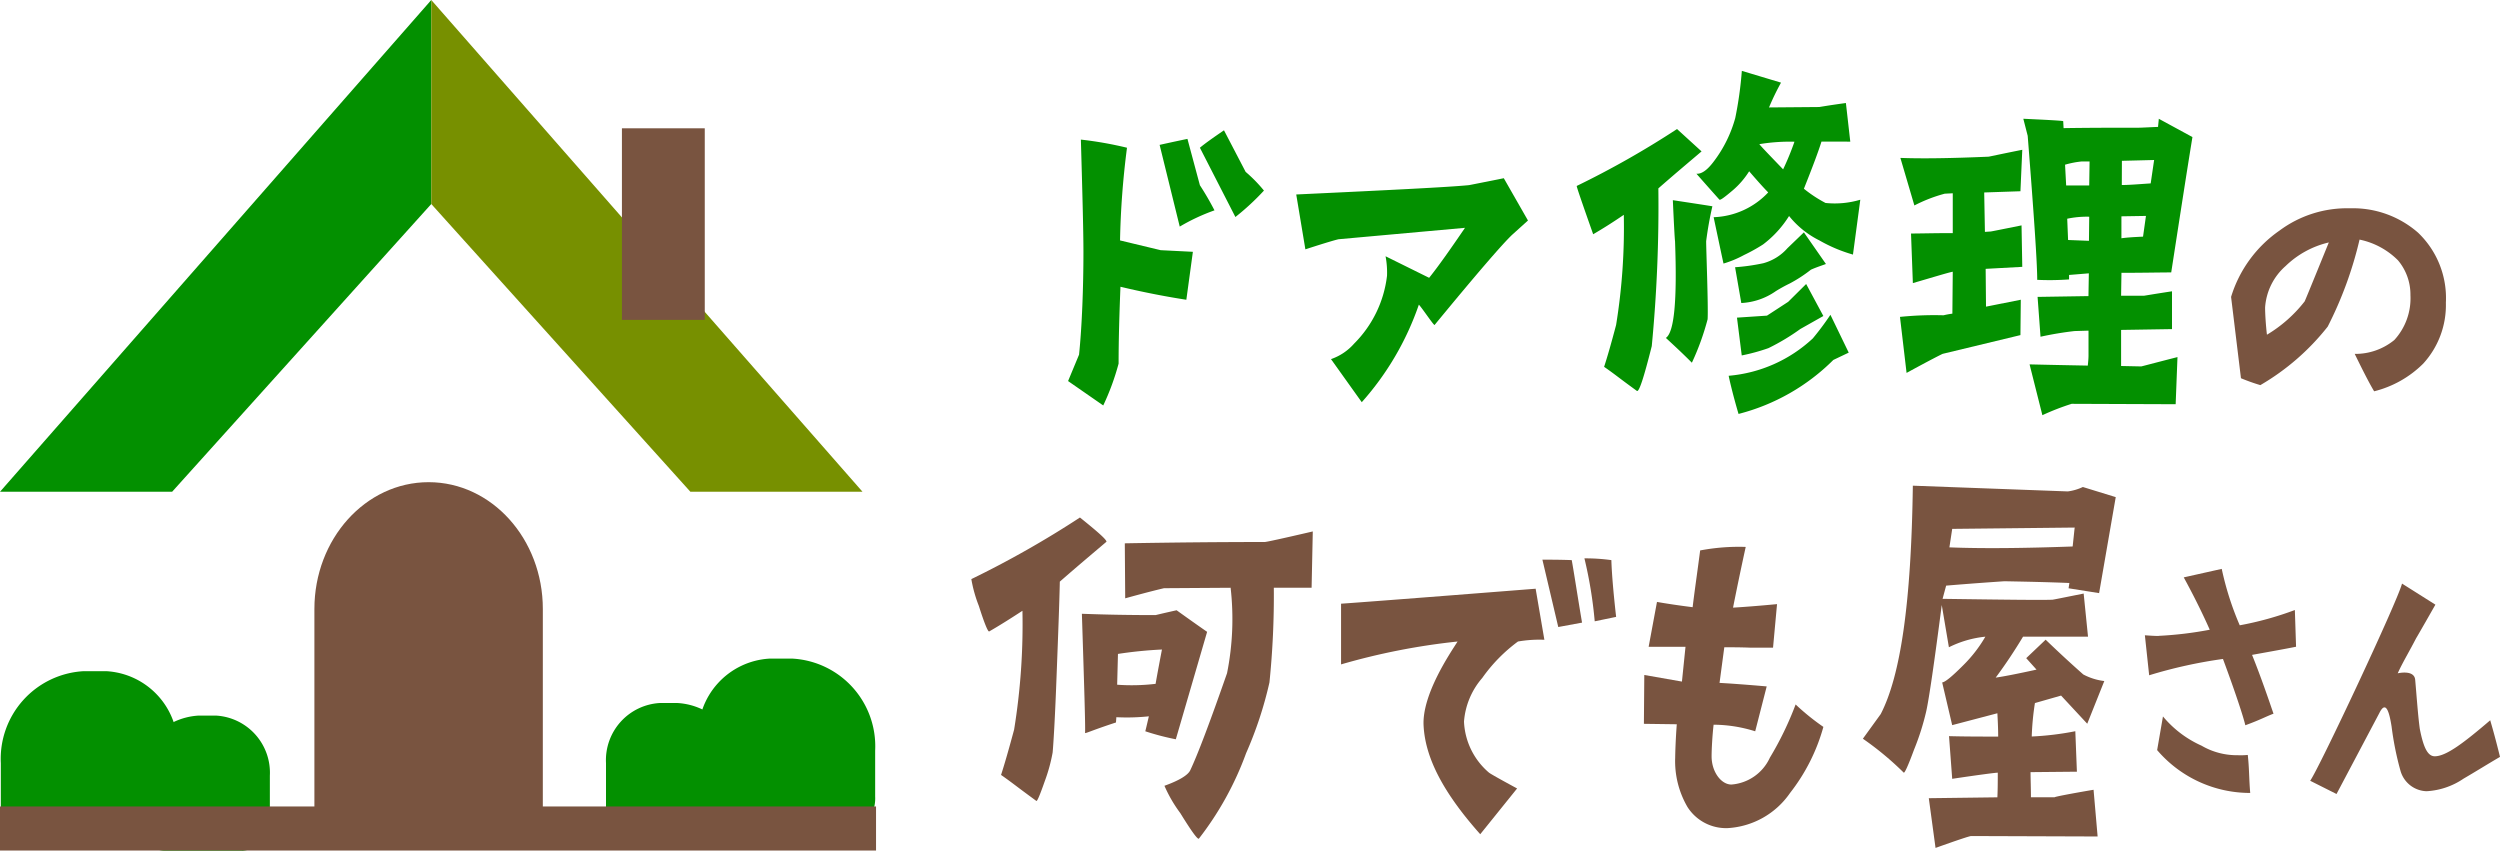
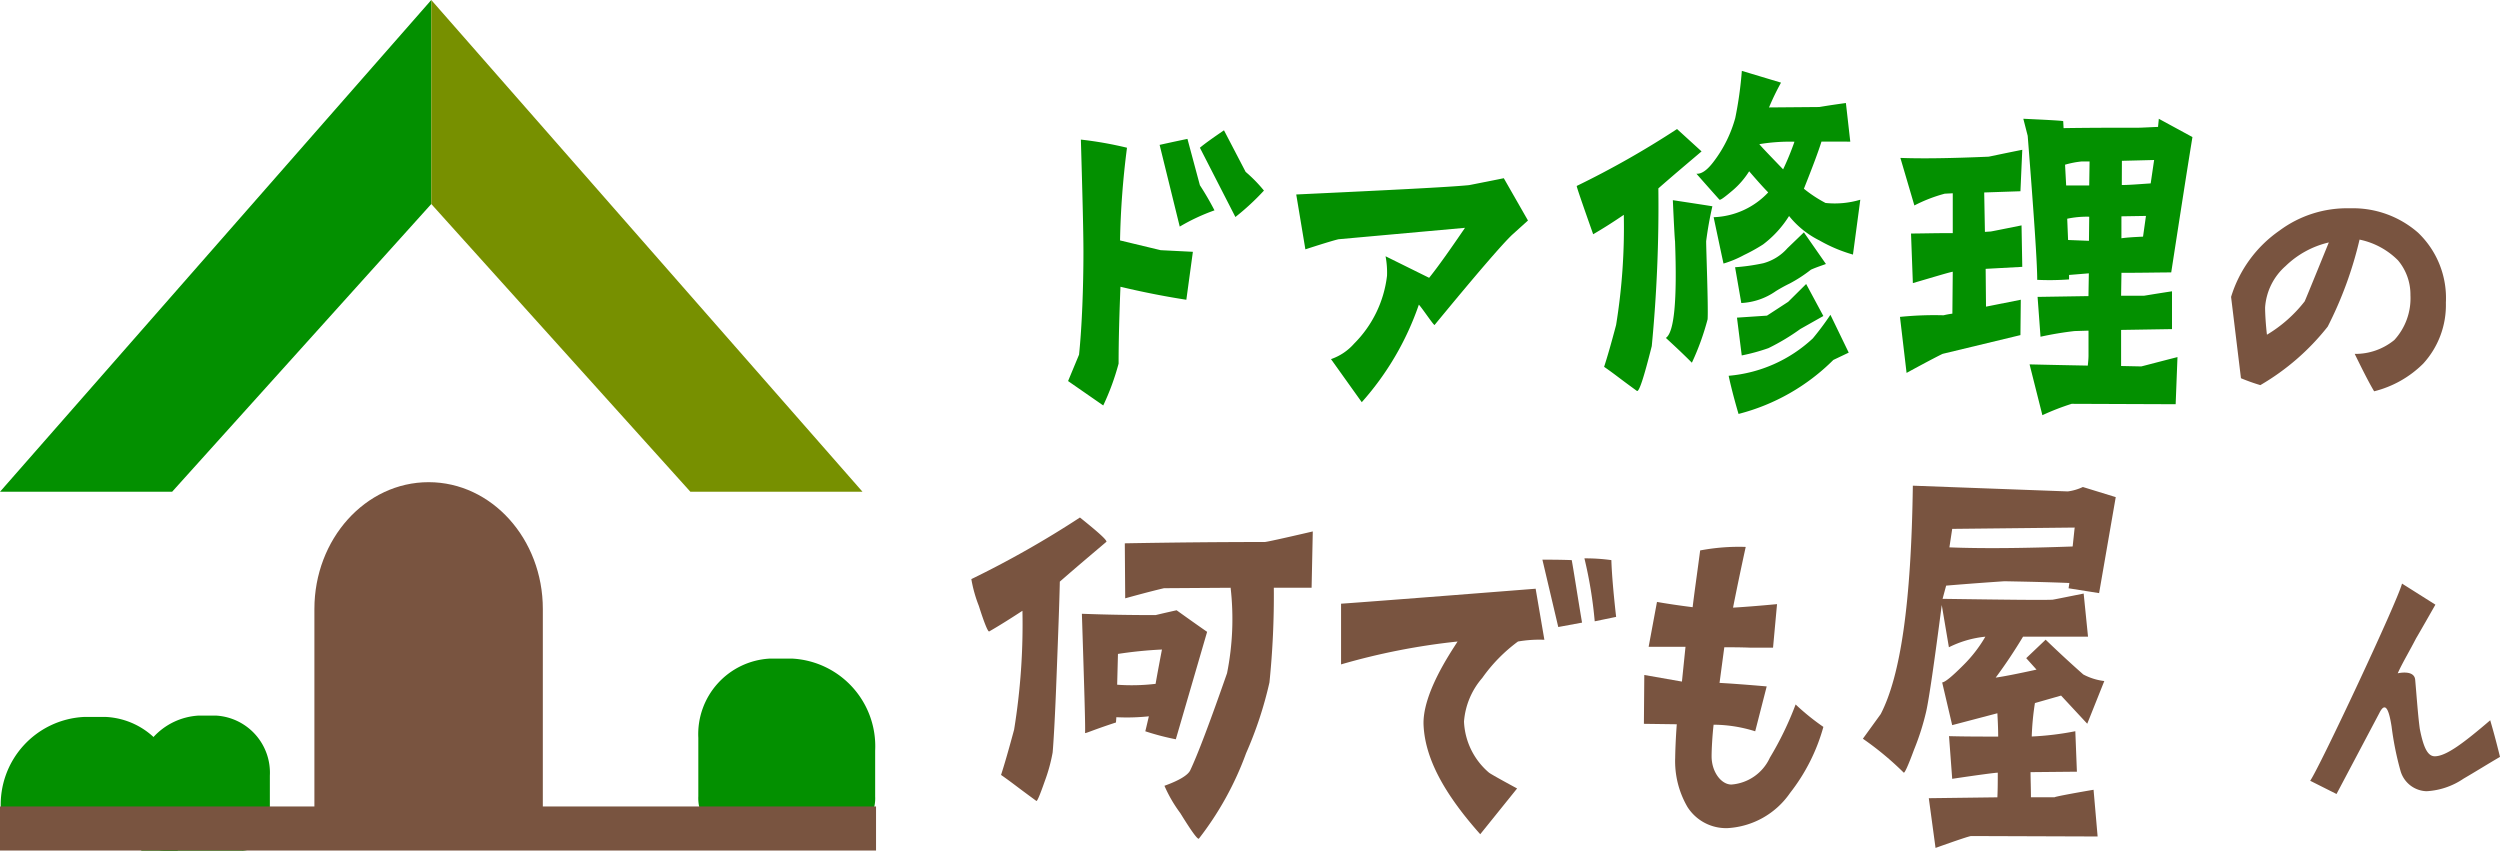
<svg xmlns="http://www.w3.org/2000/svg" width="125" height="42.534" viewBox="0 0 125 42.534">
  <defs>
    <clipPath id="clip-path">
      <rect id="長方形_215" data-name="長方形 215" width="125" height="42.534" fill="none" />
    </clipPath>
  </defs>
  <g id="logo" transform="translate(0 0)">
    <g id="グループ_267" data-name="グループ 267" transform="translate(0 0)" clip-path="url(#clip-path)">
      <path id="パス_353" data-name="パス 353" d="M60.69,27.082c-.515.44-1.308,1.1-2.338,2-.02.99-.079,2.553-.159,4.643-.079,2.156-.159,3.454-.2,3.9a8.41,8.41,0,0,1-.4,1.452c-.239.682-.377,1.012-.417.968-.178-.132-.515-.375-1.01-.749s-.753-.549-.753-.549c.159-.485.376-1.233.654-2.267a32.886,32.886,0,0,0,.416-5.941c-.575.375-1.129.727-1.664,1.034-.059.023-.238-.4-.515-1.276a6.713,6.713,0,0,1-.376-1.342,49.158,49.158,0,0,0,5.43-3.08c.872.7,1.327,1.1,1.327,1.21m3.467,9.879a12.572,12.572,0,0,1-1.526-.4c.04-.154.1-.418.178-.748a10.533,10.533,0,0,1-1.625.044l-.02.264c-1.149.374-1.506.55-1.545.528.02-.308-.04-2.288-.159-5.963,1.209.044,2.3.066,3.686.066,0,0,.357-.088,1.05-.242,1.011.726,1.526,1.079,1.526,1.079Zm-.693-4.488a20.993,20.993,0,0,0-2.2.22l-.04,1.54a10.125,10.125,0,0,0,1.922-.044c.079-.462.2-1.1.317-1.716M68.6,27.1c.079,0,.892-.176,2.4-.528l-.059,2.816H69.052a42.755,42.755,0,0,1-.218,4.731,19.273,19.273,0,0,1-1.169,3.543,15.716,15.716,0,0,1-2.358,4.268c-.059.066-.376-.374-.932-1.276a6.819,6.819,0,0,1-.792-1.365c.733-.263,1.168-.527,1.288-.77.376-.792.991-2.42,1.843-4.862a13.815,13.815,0,0,0,.178-4.269l-3.329.022c-.1.022-.753.176-1.942.506l-.02-2.75c2.457-.044,4.8-.066,6.995-.066" transform="translate(-5.361 0)" fill="#795440" />
      <path id="パス_354" data-name="パス 354" d="M83.3,32.077A7.976,7.976,0,0,0,81.514,33.9a3.763,3.763,0,0,0-.911,2.178,3.548,3.548,0,0,0,1.248,2.553c.139.11,1.407.792,1.407.792l-1.843,2.288c-1.882-2.112-2.754-3.851-2.833-5.435-.08-1.54,1.308-3.586,1.7-4.2a33.348,33.348,0,0,0-5.826,1.144V30.185c1.644-.111,9.729-.749,9.729-.749l.437,2.553a6.247,6.247,0,0,0-1.328.088m2.022-.726-.793-3.367c.417,0,.912,0,1.467.022.119.66.277,1.716.515,3.125Zm2.655-3.345q.03.99.238,2.838l-1.07.221a21.443,21.443,0,0,0-.515-3.147,9.421,9.421,0,0,1,1.347.088" transform="translate(-7.403 0)" fill="#795440" />
      <path id="パス_355" data-name="パス 355" d="M93.171,34.079l.178-1.738H91.506l.417-2.245q.743.132,1.783.264c.079-.682.218-1.628.376-2.838a10.376,10.376,0,0,1,2.278-.176c-.159.726-.376,1.738-.634,3.036.4-.022,1.289-.088,2.2-.176l-.2,2.179h-1.11c-.476-.022-1.07-.022-1.327-.022l-.238,1.782c.436.022,1.367.088,2.358.176l-.575,2.244a7.026,7.026,0,0,0-2.08-.33c-.059.506-.1,1.21-.1,1.584,0,.77.476,1.408.991,1.408a2.306,2.306,0,0,0,1.922-1.342,16.2,16.2,0,0,0,1.288-2.662,11.731,11.731,0,0,0,1.388,1.122,9.424,9.424,0,0,1-1.664,3.3,4.07,4.07,0,0,1-3.131,1.761,2.287,2.287,0,0,1-2-1.056,4.552,4.552,0,0,1-.614-2.487c0-.154.02-.88.079-1.65l-1.644-.022.02-2.442Z" transform="translate(-9.074 0)" fill="#795440" />
      <path id="パス_356" data-name="パス 356" d="M115.164,41.824l-6.321-.022q-.119,0-1.783.594l-.337-2.486,3.429-.044c.02-.4.02-.881.02-1.232-.12,0-.952.109-2.279.307l-.159-2.134c.773.022,1.585.022,2.458.022,0-.4-.02-.792-.04-1.166l-2.26.594-.5-2.134c.159-.022.5-.308,1.03-.837a6.78,6.78,0,0,0,1.129-1.452,5.243,5.243,0,0,0-1.823.529l-.357-2.113c-.376,2.9-.634,4.665-.773,5.3a12.508,12.508,0,0,1-.614,1.936c-.3.815-.476,1.189-.515,1.145a15.221,15.221,0,0,0-2.042-1.695l.892-1.232c.991-1.914,1.526-5.545,1.606-11.42l7.748.287a2.534,2.534,0,0,0,.753-.221l1.644.506-.832,4.8-1.526-.242.04-.264c-1.05-.044-2.14-.066-3.249-.088-.635.044-1.606.11-2.913.22l-.178.66c3.112.044,4.934.066,5.489.044.04,0,.575-.11,1.565-.308l.218,2.156h-3.249q-.655,1.089-1.368,2.047c.457-.066,1.13-.2,2.042-.4l-.515-.573.971-.923c.594.571,1.209,1.144,1.882,1.738a2.992,2.992,0,0,0,1.051.329l-.853,2.135-1.308-1.408-1.308.374a13.5,13.5,0,0,0-.159,1.672,14.609,14.609,0,0,0,2.179-.264l.079,2.024-2.318.022c0,.308.02.815.02,1.255h1.189c0-.022.654-.154,1.942-.374Zm-7.411-14.456c1.664.066,3.726.044,6.163-.044l.1-.946-6.123.066Z" transform="translate(-10.283 0)" fill="#795440" />
-       <path id="パス_357" data-name="パス 357" d="M119.769,31.793a18.535,18.535,0,0,0,2.557-.306c-.2-.459-.658-1.445-1.3-2.618l1.9-.425a14.958,14.958,0,0,0,.9,2.821,16.116,16.116,0,0,0,2.756-.764l.06,1.836c-.413.085-1.255.237-2.2.407.444,1.1.827,2.227,1.072,2.941-.368.136-.658.306-1.409.578-.092-.408-.505-1.666-1.118-3.315a23.73,23.73,0,0,0-3.69.816l-.214-2c.245.017.475.034.689.034m3.981,5.966a4.288,4.288,0,0,0,.475-.017c.077.7.061,1.207.122,1.9a6.108,6.108,0,0,1-4.654-2.142l.291-1.683a5.35,5.35,0,0,0,1.929,1.462,3.5,3.5,0,0,0,1.837.476" transform="translate(-11.839 0)" fill="#795440" />
      <path id="パス_358" data-name="パス 358" d="M137.261,36.008c.061.221.214.714.49,1.836-.612.357-1.209.731-1.822,1.088a3.638,3.638,0,0,1-1.853.629,1.4,1.4,0,0,1-1.3-1.02,15.18,15.18,0,0,1-.445-2.21c-.107-.68-.276-1.36-.612-.68L129.577,39.7l-1.317-.662c.459-.646,4.378-8.992,4.592-9.859l1.669,1.054s-.811,1.427-.965,1.682c-.352.68-.7,1.258-.919,1.751,0,0,.827-.2.873.323.061.663.138,1.785.23,2.448.184.952.4,1.377.75,1.377.582,0,1.5-.714,2.771-1.8" transform="translate(-12.751 0)" fill="#795440" />
      <path id="パス_359" data-name="パス 359" d="M21.564,0V10.2L8.606,24.588H0Z" transform="translate(0 0)" fill="#039000" />
      <path id="パス_360" data-name="パス 360" d="M23.944,0V10.2L36.9,24.588h8.606Z" transform="translate(-2.38 0)" fill="#779000" />
-       <rect id="長方形_213" data-name="長方形 213" width="4.142" height="9.579" transform="translate(31.096 6.415)" fill="#795440" />
      <path id="パス_361" data-name="パス 361" d="M28.876,41.753H17.455V30.45c0-3.5,2.557-6.341,5.711-6.341s5.711,2.839,5.711,6.341Z" transform="translate(-1.735 0)" fill="#795440" />
      <path id="パス_362" data-name="パス 362" d="M40.617,41.868h5.151a1.955,1.955,0,0,0,1.845-2.049V37.53a4.388,4.388,0,0,0-4.142-4.6h-1.13a3.783,3.783,0,0,0-3.57,3.964v2.924a1.955,1.955,0,0,0,1.845,2.049" transform="translate(-3.855 0)" fill="#039000" />
-       <path id="パス_363" data-name="パス 363" d="M35.046,41.9h3.893a1.477,1.477,0,0,0,1.4-1.549v-1.73A3.316,3.316,0,0,0,37.2,35.15h-.855a2.86,2.86,0,0,0-2.7,3v2.21a1.478,1.478,0,0,0,1.4,1.549" transform="translate(-3.345 0)" fill="#039000" />
-       <path id="パス_364" data-name="パス 364" d="M7.043,42.5H1.891A1.955,1.955,0,0,1,.046,40.448V38.159a4.388,4.388,0,0,1,4.142-4.6h1.13a3.783,3.783,0,0,1,3.57,3.964v2.924A1.955,1.955,0,0,1,7.043,42.5" transform="translate(-0.005 0)" fill="#039000" />
+       <path id="パス_364" data-name="パス 364" d="M7.043,42.5H1.891A1.955,1.955,0,0,1,.046,40.448a4.388,4.388,0,0,1,4.142-4.6h1.13a3.783,3.783,0,0,1,3.57,3.964v2.924A1.955,1.955,0,0,1,7.043,42.5" transform="translate(-0.005 0)" fill="#039000" />
      <path id="パス_365" data-name="パス 365" d="M12.853,42.534H8.96a1.477,1.477,0,0,1-1.4-1.549v-1.73a3.317,3.317,0,0,1,3.13-3.476h.855a2.86,2.86,0,0,1,2.7,3v2.21a1.478,1.478,0,0,1-1.4,1.549" transform="translate(-0.752 0)" fill="#039000" />
      <rect id="長方形_214" data-name="長方形 214" width="43.802" height="2.201" transform="translate(0 40.324)" fill="#795440" />
      <path id="パス_366" data-name="パス 366" d="M65.213,14.988c-.915-.142-2.014-.345-3.294-.65-.055,1.362-.093,2.642-.093,3.842a12.332,12.332,0,0,1-.768,2.093L59.3,19.053l.549-1.321c.146-1.423.219-3.374.219-5.142,0-1.036-.055-3.049-.128-5.61a18.34,18.34,0,0,1,2.306.407,41.9,41.9,0,0,0-.348,4.634l2.032.488,1.61.081Zm1.409-4.471a9.916,9.916,0,0,0-1.739.813L63.877,7.244c.275-.061.732-.162,1.391-.3l.622,2.317a14.067,14.067,0,0,1,.732,1.26m.476-4,1.08,2.073a7.184,7.184,0,0,1,.915.935,12.285,12.285,0,0,1-1.427,1.321L65.891,7.387c.238-.2.64-.488,1.208-.874" transform="translate(-5.896 0)" fill="#039000" />
      <path id="パス_367" data-name="パス 367" d="M72.424,12.468l-.457-2.744c4.741-.223,7.614-.366,8.639-.467.421-.081,1.007-.2,1.739-.346l1.208,2.114-.787.711c-.476.447-1.775,1.951-3.881,4.512-.036.041-.6-.813-.787-1.016a14.314,14.314,0,0,1-2.855,4.878l-1.538-2.154a2.705,2.705,0,0,0,1.154-.773,5.742,5.742,0,0,0,1.647-3.394,4.327,4.327,0,0,0-.073-.976l2.179,1.078c.457-.569,1.043-1.4,1.793-2.5l-6.3.569c-.055,0-.622.162-1.684.508" transform="translate(-7.155 0)" fill="#039000" />
      <path id="パス_368" data-name="パス 368" d="M88.363,11.716c-.567-1.606-.841-2.4-.823-2.419a45.332,45.332,0,0,0,5.015-2.845L93.781,7.57c-.476.407-1.208,1.016-2.16,1.849a73.05,73.05,0,0,1-.33,7.887c-.4,1.585-.64,2.337-.75,2.235-.165-.122-.476-.345-.933-.691s-.7-.508-.7-.508c.147-.447.348-1.138.6-2.093a30.437,30.437,0,0,0,.385-5.508q-.8.547-1.538.975m4.1.345c-.018-.142-.055-.833-.11-2.052q1.813.275,1.977.305a17.657,17.657,0,0,0-.311,1.747c0,.448.11,3.232.073,3.9a12.8,12.8,0,0,1-.787,2.175c-.421-.427-.86-.833-1.3-1.24.421-.285.567-1.89.458-4.838m7.322-4.979c-.165.528-.457,1.3-.879,2.358a6.555,6.555,0,0,0,1.081.711,4.46,4.46,0,0,0,1.739-.162l-.367,2.743a7.528,7.528,0,0,1-1.684-.711A4.539,4.539,0,0,1,98.156,10.8a5.292,5.292,0,0,1-1.3,1.422,8.681,8.681,0,0,1-.952.529,5.321,5.321,0,0,1-1.025.427c-.018-.061-.494-2.318-.494-2.318a3.922,3.922,0,0,0,2.728-1.239c-.239-.244-.549-.59-.952-1.057a4.142,4.142,0,0,1-.824.955c-.385.325-.6.488-.659.468-.055-.061-.439-.488-1.153-1.3.256.02.549-.183.879-.63A6.382,6.382,0,0,0,95.466,5.9a18.88,18.88,0,0,0,.329-2.357l1.959.589a12.493,12.493,0,0,0-.6,1.24l2.508-.021c.018,0,.457-.081,1.336-.2l.219,1.931ZM95.136,18.789a7.038,7.038,0,0,0,4.209-1.87,13.987,13.987,0,0,0,.879-1.179l.915,1.891-.769.366a10.352,10.352,0,0,1-4.74,2.7c-.312-1.057-.476-1.809-.494-1.911M100,13.2c-.22.081-.476.162-.75.284a7.039,7.039,0,0,1-1.062.691,7.625,7.625,0,0,0-.7.386,3.28,3.28,0,0,1-1.72.59l-.311-1.789a10.078,10.078,0,0,0,1.409-.2,2.467,2.467,0,0,0,1.209-.752l.823-.792Zm-.989,1,.86,1.6-1.153.651a10.883,10.883,0,0,1-1.592.955,9.637,9.637,0,0,1-1.336.366l-.238-1.89,1.5-.1,1.061-.691Zm-.585-7.114a9.265,9.265,0,0,0-1.757.122c.165.2.567.61,1.19,1.26a13.745,13.745,0,0,0,.567-1.382" transform="translate(-8.703 0)" fill="#039000" />
      <path id="パス_369" data-name="パス 369" d="M108.107,15.68l.019-2.094c-.22.041-.879.244-1.995.569l-.092-2.479c.458,0,1.153-.021,2.087-.021V9.664l-.4.02a7.506,7.506,0,0,0-1.519.589l-.7-2.378c1.043.041,2.507.021,4.411-.061.018,0,.567-.121,1.684-.345l-.092,2.073-1.812.061.036,1.971.294-.02q.027,0,1.537-.305l.037,2.073-1.831.1.018,1.89,1.739-.346-.018,1.769-3.881.935c-.018,0-.622.305-1.812.955l-.33-2.8a16.791,16.791,0,0,1,2.179-.081,4.137,4.137,0,0,1,.439-.081m8.456-2.033-.018,1.138h1.135c.019,0,.476-.081,1.41-.223v1.89l-2.545.041V18.3l1.007.021c.019,0,.622-.163,1.812-.467l-.091,2.357-5.2-.02a12.244,12.244,0,0,0-1.464.569l-.64-2.541q1.235.03,2.911.061c.018-.183.036-.345.036-.508v-1.24l-.7.021a16.7,16.7,0,0,0-1.7.284l-.147-1.992,2.544-.04.019-1.138-.989.081v.223a13.5,13.5,0,0,1-1.592.021c0-.854-.165-3.252-.476-7.2l-.219-.854c1.336.061,1.995.1,1.995.122l.018.346c1.428-.021,2.691-.021,3.771-.021.129,0,.457-.02.952-.04.018-.2.037-.346.037-.407l1.683.915c-.311,1.91-.658,4.167-1.061,6.768-.567,0-1.391.02-2.49.02m-1.592-5.569h-.384a4.6,4.6,0,0,0-.842.163l.055,1.037h1.153Zm-.018,2.764a4.778,4.778,0,0,0-1.1.1L113.892,12l1.044.041Zm1.61,1.078c.276-.041.641-.061,1.081-.082l.146-1.036-1.227.02Zm.019-2.663c.366,0,.842-.041,1.445-.081L118.194,8l-1.611.041Z" transform="translate(-10.488 0)" fill="#039000" />
      <path id="パス_370" data-name="パス 370" d="M132.836,14.764a2.66,2.66,0,0,0-.622-1.747,3.8,3.8,0,0,0-1.922-1.037,19.184,19.184,0,0,1-1.592,4.35,11.915,11.915,0,0,1-3.368,2.926,9.412,9.412,0,0,1-.97-.345l-.494-4.065a6.26,6.26,0,0,1,2.416-3.313,5.665,5.665,0,0,1,3.533-1.118,4.94,4.94,0,0,1,3.4,1.219,4.516,4.516,0,0,1,1.391,3.5,4.336,4.336,0,0,1-1.135,3.049,5.294,5.294,0,0,1-2.452,1.382c-.184-.305-.476-.854-.971-1.87A3.071,3.071,0,0,0,132.031,17a3.087,3.087,0,0,0,.805-2.236m-4.081-2.642a4.6,4.6,0,0,0-2.16,1.179,3.026,3.026,0,0,0-1.026,2.073c0,.325.037.894.092,1.362a6.823,6.823,0,0,0,1.886-1.667c.036-.061,1.208-2.947,1.208-2.947" transform="translate(-12.314 0)" fill="#795440" />
    </g>
  </g>
</svg>